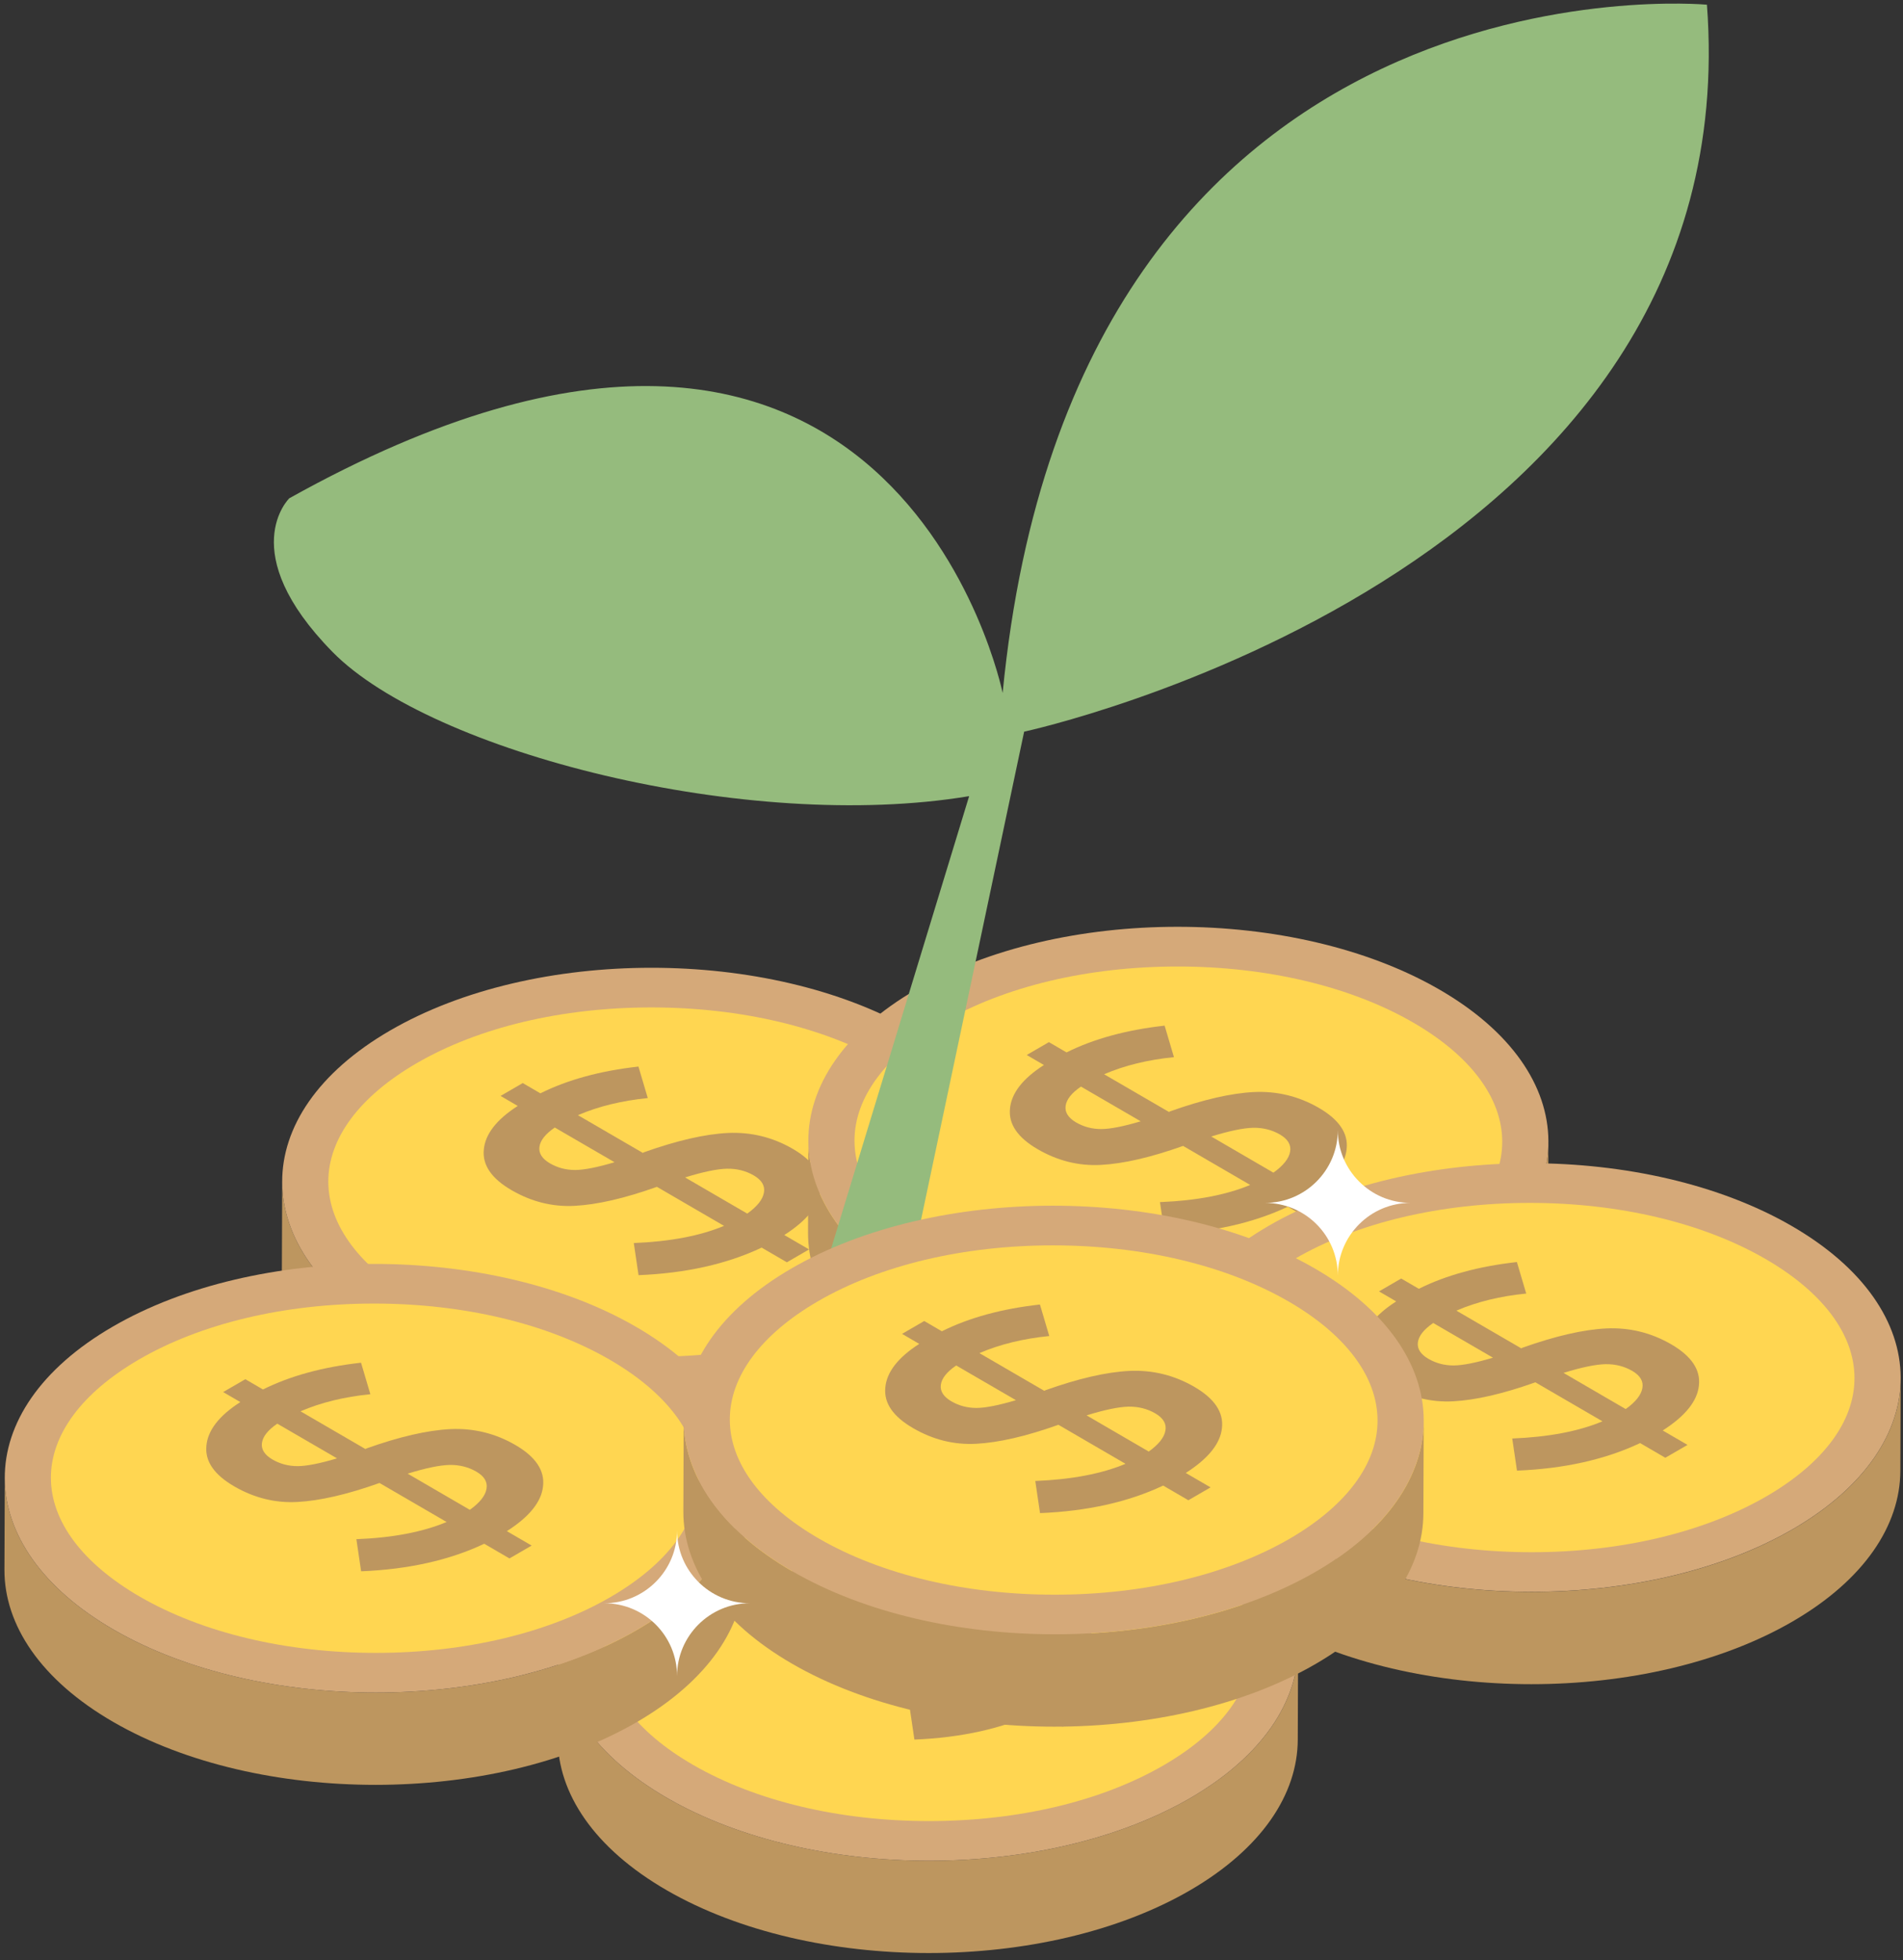
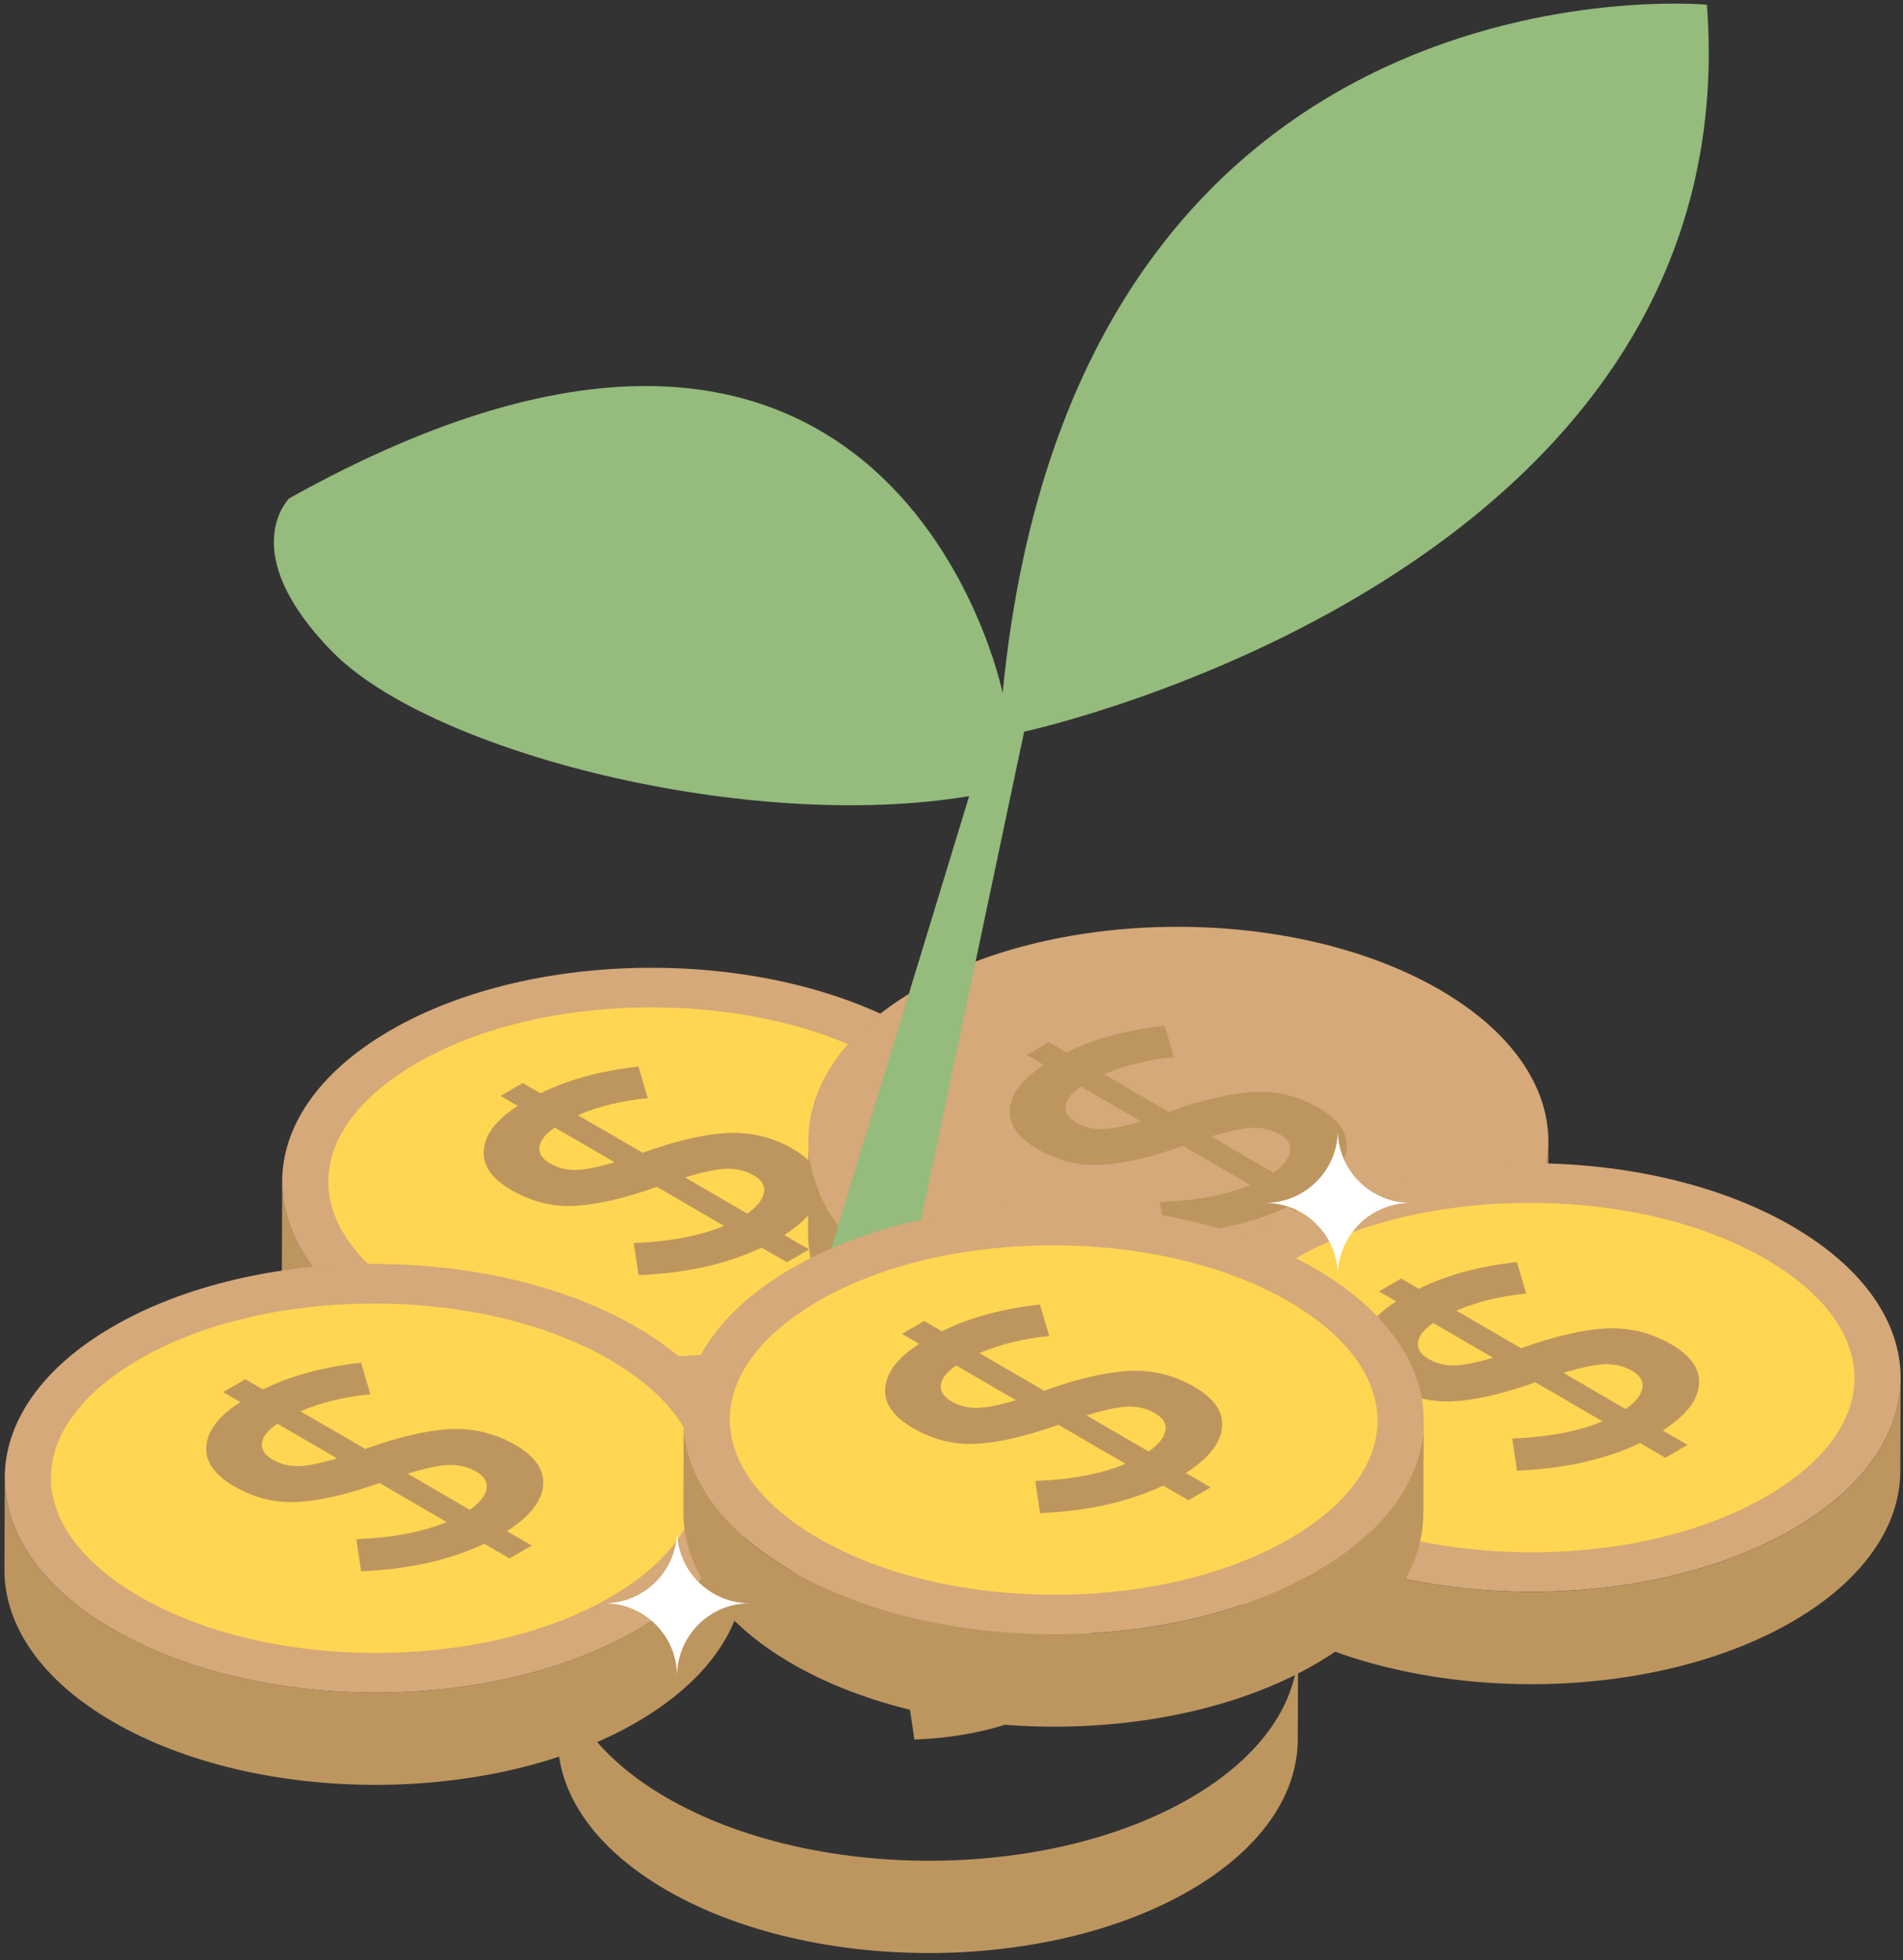
<svg xmlns="http://www.w3.org/2000/svg" width="300" height="309" viewBox="0 0 300 309" fill="none">
  <rect x="0" y="0" width="300" height="309" fill="#333333" stroke="none" />
  <g clip-path="url(#clip0_3826_55542)">
    <path d="M161.152 186.509L161.098 201.06C161.071 209.663 155.422 218.238 144.138 224.799C121.406 238.002 84.479 238.002 61.611 224.799C50.137 218.17 44.407 209.472 44.434 200.774L44.488 186.224C44.461 194.921 50.191 203.619 61.666 210.248C84.547 223.451 121.475 223.451 144.192 210.248C155.476 203.687 161.125 195.098 161.152 186.509Z" fill="#BD965F" />
    <path d="M143.921 162.444C166.802 175.648 166.897 197.045 144.193 210.248C121.462 223.451 84.534 223.451 61.667 210.248C38.854 197.072 38.731 175.688 61.462 162.485C84.166 149.282 121.108 149.269 143.921 162.444Z" fill="#D5A979" />
    <path d="M102.977 213.896C88.889 213.896 75.686 210.751 65.804 205.048C56.766 199.821 51.77 193.165 51.757 186.305C51.743 179.486 56.671 172.857 65.613 167.658C75.414 161.954 88.59 158.824 102.691 158.824C116.765 158.824 129.941 161.954 139.782 167.63C148.861 172.871 153.856 179.54 153.87 186.428C153.883 193.247 148.97 199.862 140.027 205.062C130.227 210.751 117.065 213.896 102.977 213.896Z" fill="#FFD651" />
    <path d="M114.138 193.261L103.562 187.109C98.444 188.933 94.157 189.913 90.618 190.103C87.12 190.294 83.798 189.463 80.654 187.64C77.51 185.816 76.026 183.692 76.271 181.242C76.489 178.819 78.245 176.519 81.621 174.355L78.912 172.776L82.41 170.748L85.187 172.368C89.501 170.217 94.66 168.815 100.649 168.148L102.119 173.116C98.009 173.524 94.334 174.423 91.108 175.811L101.343 181.759L101.507 181.664C106.706 179.813 111.117 178.792 114.764 178.615C118.399 178.452 121.815 179.282 125 181.133C128.158 182.971 129.628 185.135 129.342 187.612C129.097 190.076 127.178 192.444 123.639 194.704L127.546 196.977L124.047 199.005L120.073 196.691C114.574 199.291 108.081 200.734 100.663 201.033L99.914 195.97C105.631 195.738 110.368 194.84 114.138 193.261ZM117.8 191.328C119.365 190.212 120.236 189.11 120.427 188.034C120.631 186.973 120.1 186.047 118.834 185.312C117.568 184.577 116.139 184.223 114.601 184.25C113.036 184.291 110.858 184.74 107.999 185.625L117.8 191.328ZM87.46 177.758C85.963 178.778 85.159 179.813 85.037 180.834C84.915 181.841 85.486 182.699 86.698 183.406C87.923 184.114 89.229 184.454 90.686 184.454C92.115 184.441 94.184 184.033 96.879 183.229L87.46 177.758Z" fill="#BD965F" />
    <path d="M244.101 180.058L244.046 194.608C244.019 203.211 238.37 211.786 227.087 218.347C204.355 231.55 167.428 231.55 144.56 218.347C133.086 211.718 127.356 203.02 127.383 194.323L127.437 179.772C127.41 188.47 133.141 197.167 144.615 203.796C167.496 216.999 204.423 216.999 227.141 203.796C238.425 197.235 244.074 188.647 244.101 180.058Z" fill="#BD965F" />
    <path d="M226.868 155.979C249.749 169.182 249.845 190.579 227.141 203.782C204.41 216.985 167.482 216.985 144.614 203.782C121.802 190.606 121.68 169.223 144.41 156.02C167.114 142.817 204.056 142.817 226.868 155.979Z" fill="#D5A979" />
-     <path d="M185.927 207.444C171.839 207.444 158.636 204.3 148.754 198.597C139.716 193.37 134.72 186.714 134.706 179.854C134.692 173.034 139.62 166.405 148.563 161.206C158.363 155.503 171.539 152.372 185.641 152.372C199.715 152.372 212.891 155.503 222.732 161.179C231.811 166.419 236.806 173.089 236.82 179.976C236.833 186.795 231.92 193.411 222.977 198.61C213.177 204.3 200.014 207.444 185.927 207.444Z" fill="#FFD651" />
    <path d="M197.086 186.809L186.51 180.657C181.392 182.48 177.105 183.461 173.566 183.651C170.068 183.842 166.747 183.011 163.602 181.187C160.458 179.363 158.974 177.24 159.219 174.79C159.437 172.367 161.193 170.067 164.569 167.903L161.86 166.324L165.358 164.296L168.135 165.915C172.45 163.765 177.608 162.363 183.598 161.696L185.068 166.664C180.957 167.072 177.282 167.971 174.056 169.359L184.292 175.307L184.455 175.212C189.655 173.361 194.065 172.34 197.713 172.163C201.347 172 204.763 172.83 207.948 174.681C211.106 176.519 212.576 178.683 212.29 181.16C212.045 183.624 210.126 185.992 206.587 188.252L210.494 190.525L206.996 192.553L203.021 190.239C197.522 192.839 191.029 194.282 183.611 194.581L182.863 189.518C188.579 189.286 193.316 188.388 197.086 186.809ZM200.748 184.876C202.313 183.76 203.184 182.657 203.375 181.582C203.579 180.52 203.048 179.595 201.782 178.86C200.517 178.125 199.087 177.771 197.549 177.798C195.984 177.839 193.806 178.288 190.948 179.173L200.748 184.876ZM170.408 171.305C168.911 172.326 168.108 173.361 167.985 174.382C167.863 175.389 168.434 176.246 169.646 176.954C170.871 177.662 172.178 178.002 173.634 178.002C175.063 177.989 177.132 177.58 179.827 176.777L170.408 171.305Z" fill="#BD965F" />
    <path d="M161.452 115.349C161.452 115.349 275.856 90.725 269.091 0.74C269.091 0.74 169.51 -8.556 158.062 109.251C158.062 109.251 141.048 25.295 45.605 78.557C45.605 78.557 36.907 86.982 52.424 102.785C67.954 118.588 117.84 131.342 152.781 125.516L126.661 211.146L140.735 213.446L161.452 115.349Z" fill="#95BB7D" />
-     <path d="M204.641 259.712L204.587 274.263C204.559 282.865 198.911 291.44 187.627 298.001C164.896 311.204 127.968 311.204 105.101 298.001C93.626 291.372 87.896 282.675 87.923 273.977L87.977 259.426C87.95 268.124 93.681 276.822 105.155 283.45C128.036 296.654 164.964 296.654 187.681 283.45C198.965 276.89 204.614 268.315 204.641 259.712Z" fill="#BD965F" />
-     <path d="M187.409 235.647C210.29 248.85 210.385 270.247 187.681 283.451C164.95 296.654 128.022 296.654 105.155 283.451C82.342 270.275 82.22 248.891 104.951 235.688C127.655 222.485 164.596 222.471 187.409 235.647Z" fill="#D5A979" />
-     <path d="M146.452 287.098C132.365 287.098 119.161 283.954 109.279 278.251C100.241 273.024 95.246 266.368 95.233 259.508C95.219 252.689 100.146 246.06 109.089 240.86C118.889 235.157 132.065 232.026 146.166 232.026C160.241 232.026 173.417 235.157 183.258 240.833C192.336 246.073 197.332 252.743 197.345 259.63C197.359 266.45 192.445 273.065 183.503 278.264C173.702 283.968 160.54 287.098 146.452 287.098Z" fill="#FFD651" />
+     <path d="M204.641 259.712L204.587 274.263C204.559 282.865 198.911 291.44 187.627 298.001C164.896 311.204 127.968 311.204 105.101 298.001C93.626 291.372 87.896 282.675 87.923 273.977L87.977 259.426C87.95 268.124 93.681 276.822 105.155 283.45C128.036 296.654 164.964 296.654 187.681 283.45C198.965 276.89 204.614 268.315 204.641 259.712" fill="#BD965F" />
    <path d="M157.627 266.477L147.051 260.325C141.933 262.148 137.646 263.128 134.107 263.319C130.609 263.51 127.288 262.679 124.143 260.855C120.999 259.031 119.515 256.908 119.76 254.458C119.978 252.035 121.734 249.735 125.11 247.571L122.401 245.992L125.899 243.964L128.676 245.583C132.991 243.433 138.149 242.031 144.138 241.364L145.608 246.332C141.498 246.74 137.823 247.639 134.597 249.027L144.832 254.975L144.996 254.88C150.195 253.029 154.605 252.008 158.253 251.831C161.888 251.668 165.304 252.498 168.489 254.349C171.647 256.187 173.117 258.351 172.831 260.828C172.586 263.292 170.667 265.66 167.128 267.92L171.035 270.193L167.536 272.221L163.562 269.907C158.063 272.507 151.57 273.95 144.152 274.249L143.403 269.186C149.106 268.954 153.857 268.042 157.627 266.477ZM161.289 264.544C162.854 263.428 163.725 262.325 163.916 261.25C164.12 260.188 163.589 259.263 162.323 258.528C161.057 257.793 159.628 257.439 158.09 257.466C156.525 257.507 154.347 257.956 151.488 258.841L161.289 264.544ZM130.935 250.96C129.438 251.981 128.635 253.015 128.513 254.036C128.39 255.043 128.962 255.901 130.173 256.609C131.398 257.316 132.705 257.657 134.161 257.657C135.591 257.643 137.659 257.235 140.354 256.432L130.935 250.96Z" fill="#BD965F" />
    <path d="M299.635 217.326L299.581 231.877C299.554 240.479 293.905 249.054 282.621 255.615C259.89 268.818 222.962 268.818 200.095 255.615C188.62 248.986 182.89 240.288 182.917 231.591L182.972 217.04C182.944 225.738 188.675 234.435 200.149 241.064C223.03 254.267 259.958 254.267 282.675 241.064C293.959 234.504 299.608 225.915 299.635 217.326Z" fill="#BD965F" />
    <path d="M282.403 193.247C305.284 206.45 305.379 227.848 282.675 241.051C259.944 254.254 223.016 254.254 200.149 241.051C177.336 227.875 177.214 206.491 199.945 193.288C222.649 180.099 259.59 180.085 282.403 193.247Z" fill="#D5A979" />
    <path d="M241.46 244.712C227.372 244.712 214.169 241.568 204.287 235.865C195.249 230.638 190.254 223.982 190.24 217.122C190.227 210.302 195.154 203.674 204.097 198.474C213.897 192.771 227.073 189.64 241.174 189.64C255.249 189.64 268.424 192.771 278.266 198.447C287.344 203.687 292.34 210.357 292.353 217.244C292.367 224.064 287.453 230.679 278.511 235.878C268.71 241.568 255.548 244.712 241.46 244.712Z" fill="#FFD651" />
    <path d="M252.622 224.077L242.046 217.925C236.928 219.749 232.64 220.729 229.101 220.919C225.603 221.11 222.282 220.279 219.137 218.455C215.993 216.632 214.51 214.508 214.755 212.058C214.972 209.635 216.728 207.335 220.104 205.171L217.395 203.592L220.893 201.564L223.67 203.183C227.985 201.033 233.144 199.631 239.133 198.964L240.603 203.932C236.492 204.34 232.817 205.239 229.591 206.627L239.827 212.575L239.99 212.48C245.19 210.629 249.6 209.608 253.248 209.431C256.882 209.268 260.299 210.098 263.484 211.949C266.641 213.787 268.111 215.951 267.826 218.428C267.581 220.892 265.661 223.26 262.122 225.52L266.029 227.793L262.531 229.821L258.556 227.507C253.057 230.107 246.565 231.55 239.146 231.849L238.398 226.786C244.115 226.554 248.851 225.656 252.622 224.077ZM256.283 222.144C257.848 221.028 258.72 219.926 258.91 218.85C259.114 217.789 258.583 216.863 257.318 216.128C256.052 215.393 254.623 215.039 253.084 215.066C251.519 215.107 249.341 215.556 246.483 216.441L256.283 222.144ZM225.943 208.574C224.446 209.594 223.643 210.629 223.52 211.65C223.398 212.657 223.97 213.515 225.181 214.222C226.406 214.93 227.713 215.27 229.169 215.27C230.598 215.257 232.667 214.848 235.362 214.045L225.943 208.574Z" fill="#BD965F" />
    <path d="M117.418 233.197L117.364 247.748C117.337 256.35 111.688 264.925 100.404 271.486C77.673 284.689 40.745 284.689 17.878 271.486C6.403 264.857 0.673 256.16 0.7 247.462L0.755 232.911C0.728 241.609 6.458 250.307 17.932 256.935C40.813 270.138 77.741 270.138 100.459 256.935C111.742 250.375 117.391 241.799 117.418 233.197Z" fill="#BD965F" />
    <path d="M100.187 209.132C123.068 222.335 123.163 243.732 100.459 256.935C77.728 270.139 40.8 270.139 17.933 256.935C-4.88 243.76 -5.002 222.376 17.729 209.173C40.433 195.97 77.374 195.956 100.187 209.132Z" fill="#D5A979" />
    <path d="M59.243 260.583C45.156 260.583 31.952 257.439 22.07 251.736C13.033 246.509 8.037 239.853 8.023 232.993C8.01 226.173 12.937 219.545 21.88 214.345C31.68 208.642 44.856 205.511 58.957 205.511C73.032 205.511 86.208 208.642 96.049 214.318C105.128 219.558 110.123 226.228 110.137 233.115C110.15 239.935 105.237 246.55 96.294 251.749C86.48 257.453 73.331 260.583 59.243 260.583Z" fill="#FFD651" />
    <path d="M70.405 239.948L59.829 233.796C54.711 235.62 50.423 236.6 46.884 236.79C43.386 236.981 40.065 236.151 36.921 234.327C33.776 232.503 32.293 230.379 32.538 227.929C32.756 225.506 34.511 223.206 37.887 221.042L35.178 219.463L38.677 217.435L41.453 219.055C45.768 216.904 50.927 215.502 56.916 214.835L58.386 219.803C54.275 220.211 50.6 221.11 47.374 222.498L57.61 228.446L57.773 228.351C62.973 226.5 67.383 225.479 71.031 225.302C74.665 225.139 78.082 225.969 81.267 227.82C84.425 229.658 85.895 231.822 85.609 234.299C85.364 236.763 83.445 239.131 79.906 241.391L83.812 243.664L80.314 245.692L76.339 243.378C70.84 245.978 64.348 247.421 56.929 247.72L56.181 242.657C61.884 242.439 66.635 241.527 70.405 239.948ZM74.066 238.029C75.632 236.913 76.503 235.81 76.693 234.735C76.897 233.673 76.367 232.748 75.101 232.013C73.835 231.278 72.406 230.924 70.868 230.951C69.302 230.992 67.124 231.441 64.266 232.326L74.066 238.029ZM43.713 224.445C42.215 225.466 41.413 226.5 41.29 227.521C41.167 228.528 41.739 229.386 42.951 230.093C44.176 230.801 45.482 231.141 46.939 231.141C48.368 231.128 50.437 230.72 53.132 229.916L43.713 224.445Z" fill="#BD965F" />
    <path d="M224.445 224.023L224.391 238.573C224.363 247.176 218.715 255.751 207.431 262.312C184.7 275.515 147.772 275.515 124.904 262.312C113.43 255.683 107.699 246.985 107.727 238.287L107.781 223.737C107.754 232.435 113.484 241.132 124.959 247.761C147.84 260.964 184.768 260.964 207.485 247.761C218.769 241.2 224.418 232.611 224.445 224.023Z" fill="#BD965F" />
    <path d="M207.214 199.944C230.094 213.147 230.19 234.544 207.486 247.747C184.755 260.951 147.827 260.951 124.96 247.747C102.147 234.572 102.024 213.188 124.755 199.985C147.459 186.795 184.401 186.782 207.214 199.944Z" fill="#D5A979" />
    <path d="M166.271 251.409C152.183 251.409 138.98 248.265 129.098 242.561C120.06 237.335 115.064 230.679 115.051 223.818C115.037 216.999 119.965 210.37 128.907 205.171C138.707 199.468 151.883 196.337 165.985 196.337C180.059 196.337 193.235 199.468 203.076 205.144C212.155 210.384 217.15 217.054 217.164 223.941C217.177 230.76 212.264 237.375 203.321 242.575C193.507 248.265 180.358 251.409 166.271 251.409Z" fill="#FFD651" />
    <path d="M177.431 230.774L166.855 224.622C161.737 226.446 157.45 227.426 153.911 227.616C150.412 227.807 147.091 226.977 143.947 225.153C140.803 223.329 139.319 221.205 139.564 218.755C139.782 216.333 141.538 214.032 144.913 211.868L142.205 210.289L145.703 208.261L148.48 209.881C152.794 207.73 157.953 206.328 163.942 205.661L165.412 210.629C161.302 211.038 157.627 211.936 154.401 213.324L164.636 219.273L164.8 219.177C169.999 217.326 174.409 216.305 178.057 216.128C181.692 215.965 185.108 216.795 188.293 218.646C191.451 220.484 192.921 222.648 192.635 225.126C192.39 227.589 190.471 229.958 186.932 232.217L190.839 234.49L187.34 236.518L183.366 234.204C177.867 236.804 171.374 238.247 163.956 238.546L163.207 233.483C168.91 233.252 173.661 232.353 177.431 230.774ZM181.093 228.841C182.658 227.725 183.529 226.623 183.72 225.547C183.924 224.486 183.393 223.56 182.127 222.825C180.861 222.09 179.432 221.736 177.894 221.763C176.329 221.804 174.151 222.254 171.292 223.138L181.093 228.841ZM150.739 215.271C149.242 216.292 148.439 217.326 148.316 218.347C148.194 219.354 148.765 220.212 149.977 220.92C151.202 221.627 152.509 221.968 153.965 221.968C155.394 221.954 157.463 221.546 160.158 220.743L150.739 215.271Z" fill="#BD965F" />
    <path d="M118.209 252.757C115.024 252.757 112.165 254.05 110.096 256.119C108.027 258.188 106.734 261.046 106.734 264.231C106.734 257.888 101.603 252.757 95.26 252.757C98.445 252.757 101.303 251.464 103.372 249.395C105.441 247.326 106.734 244.467 106.734 241.282C106.734 244.467 108.027 247.326 110.096 249.395C112.165 251.464 115.024 252.757 118.209 252.757Z" fill="white" />
    <path d="M222.377 189.64C219.192 189.64 216.333 190.934 214.264 193.003C212.195 195.071 210.902 197.93 210.902 201.115C210.902 194.772 205.771 189.64 199.428 189.64C202.613 189.64 205.471 188.347 207.54 186.278C209.609 184.21 210.902 181.351 210.902 178.166C210.902 181.351 212.195 184.21 214.264 186.278C216.333 188.347 219.192 189.64 222.377 189.64Z" fill="white" />
  </g>
  <defs>
    <clipPath id="clip0_3826_55542">
      <rect width="299.452" height="308.98" fill="white" transform="translate(0.551)" />
    </clipPath>
  </defs>
</svg>